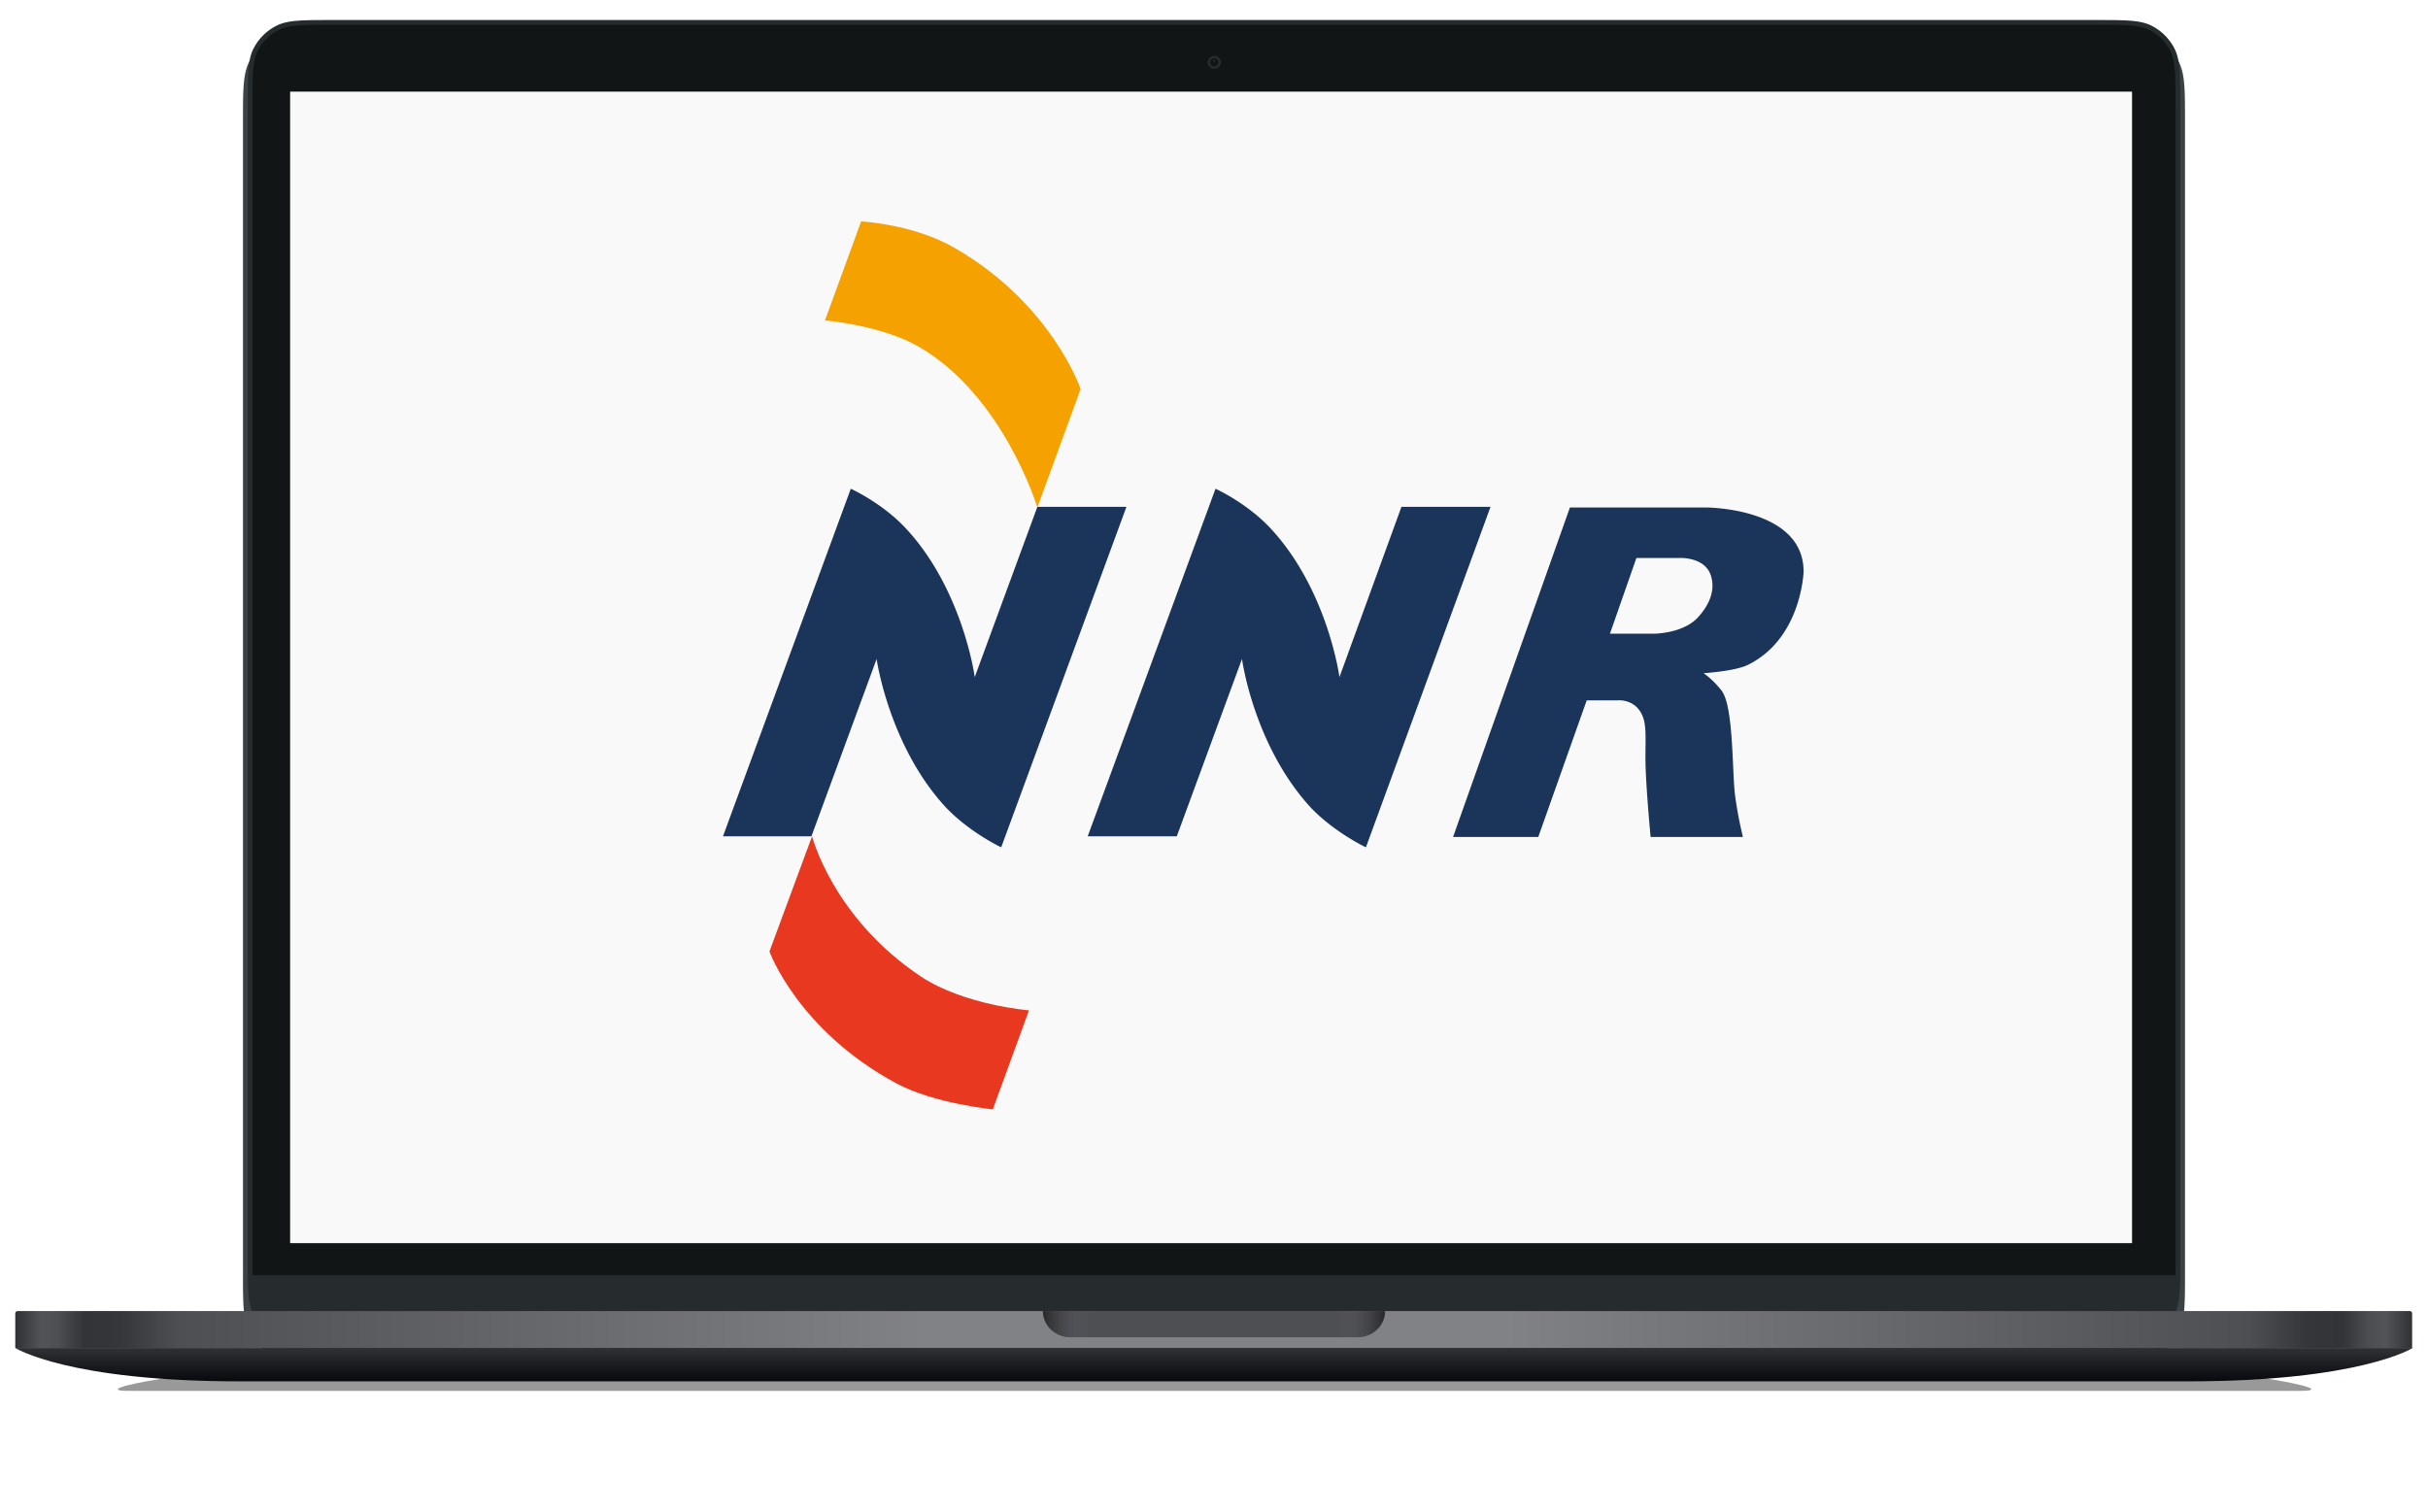
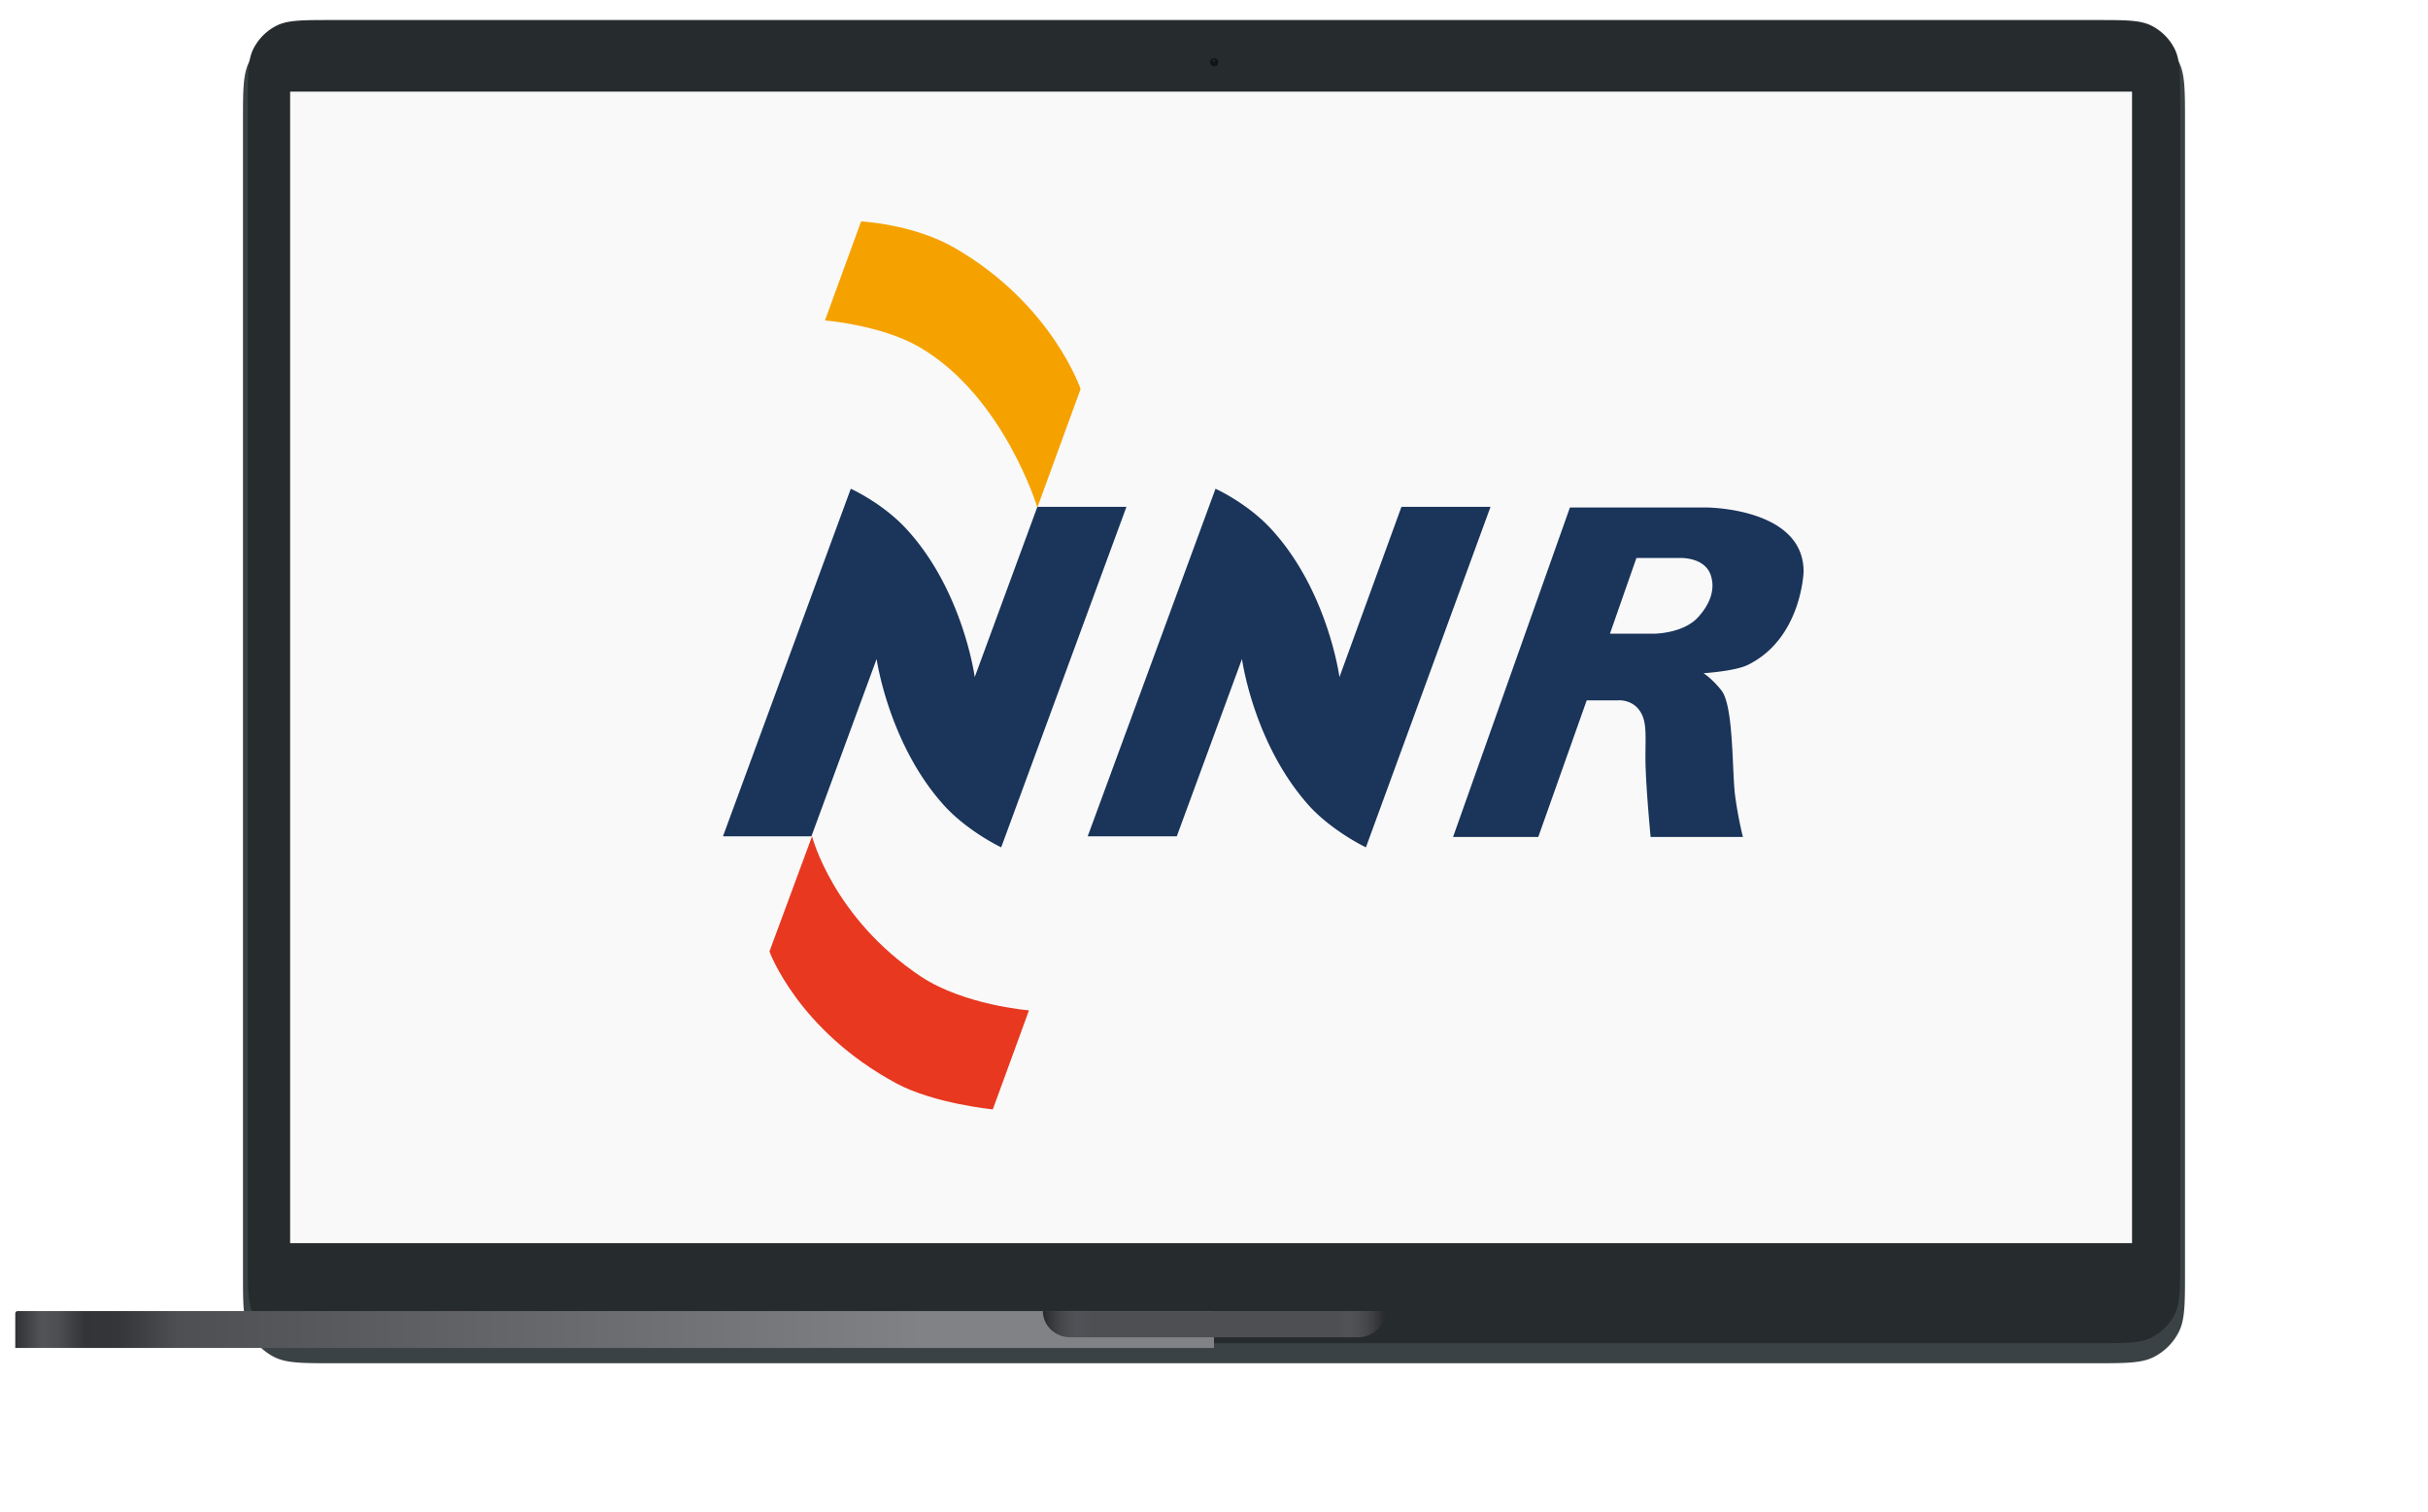
<svg xmlns="http://www.w3.org/2000/svg" fill="none" viewBox="0 0 318 198">
  <g filter="url(#sa__a)">
-     <path fill="#000" fill-opacity=".4" d="M35.392 179.064h247.371c2.669 0 9.129.699 14.429 1.562 5.3.862 7.109 1.561 4.042 1.561H16.921c-3.067 0-1.258-.699 4.042-1.561 5.3-.863 11.76-1.562 14.43-1.562z" />
-   </g>
+     </g>
  <g filter="url(#sa__b)">
    <path fill="#3A4245" d="M31.822 13.992c0-4.198 0-6.297.817-7.9a7.5 7.5 0 0 1 3.275-3.275C37.518 2 39.616 2 43.814 2h230.37c4.198 0 6.296 0 7.9.817a7.5 7.5 0 0 1 3.275 3.275c.817 1.603.817 3.702.817 7.9v150.582c0 4.198 0 6.296-.817 7.9a7.5 7.5 0 0 1-3.275 3.275c-1.604.817-3.702.817-7.9.817H43.814c-4.198 0-6.296 0-7.9-.817a7.5 7.5 0 0 1-3.275-3.275c-.817-1.604-.817-3.702-.817-7.9z" />
  </g>
  <path fill="#262C2D" d="M32.447 13.616c0-3.847 0-5.771.75-7.24a6.87 6.87 0 0 1 3.002-3.003c1.47-.749 3.393-.749 7.24-.749H274.56c3.848 0 5.771 0 7.241.749a6.86 6.86 0 0 1 3.002 3.002c.749 1.47.749 3.394.749 7.241V164.95c0 3.848 0 5.771-.749 7.241a6.86 6.86 0 0 1-3.002 3.002c-1.47.749-3.393.749-7.241.749H43.44c-3.848 0-5.772 0-7.241-.749a6.86 6.86 0 0 1-3.003-3.002c-.749-1.47-.749-3.393-.749-7.241z" />
-   <path fill="#121515" d="M33.072 13.242c0-3.498 0-5.247.681-6.583a6.25 6.25 0 0 1 2.73-2.73c1.336-.68 3.084-.68 6.582-.68h231.87c3.497 0 5.246 0 6.582.68a6.24 6.24 0 0 1 2.73 2.73c.681 1.336.681 3.085.681 6.583v152.082c0 3.498 0 5.246-.681 6.582a6.24 6.24 0 0 1-2.73 2.73c-1.336.681-3.085.681-6.582.681H43.065c-3.498 0-5.246 0-6.582-.681a6.24 6.24 0 0 1-2.73-2.73c-.68-1.336-.68-3.084-.68-6.582z" />
  <path fill="#262C2D" d="M284.928 167.041H33.072v4.684h251.856z" />
  <path fill="#F9F9F9" d="M279.238 12.002H38v150.832h241.238z" />
  <path fill="#262C2D" fill-rule="evenodd" d="M159 9.026a.86.86 0 1 0 0-1.718.86.86 0 0 0 0 1.718" clip-rule="evenodd" />
  <path fill="#121515" fill-rule="evenodd" d="M159 8.704a.537.537 0 1 0 0-1.073.537.537 0 0 0 0 1.073" clip-rule="evenodd" />
  <path fill="#636F73" fill-rule="evenodd" d="M159 8.06a.107.107 0 1 0 0-.214.107.107 0 0 0 0 .214" clip-rule="evenodd" opacity=".4" />
  <path fill="url(#sa__c)" d="M2 172.038c0-.173.14-.312.312-.312h156.376c.172 0 .312.139.312.312v4.528H2z" />
-   <path fill="url(#sa__d)" d="M315.922 172.038a.31.31 0 0 0-.312-.312H159.234a.31.31 0 0 0-.312.312v4.528h157z" />
  <path fill="#4E4F53" d="M140.185 175.161h37.63c1.983 0 3.591-1.538 3.591-3.435h-44.812c0 1.897 1.608 3.435 3.591 3.435" />
  <path fill="url(#sa__e)" d="M140.185 175.161h37.63c1.983 0 3.591-1.538 3.591-3.435h-44.812c0 1.897 1.608 3.435 3.591 3.435" />
-   <path fill="url(#sa__f)" fill-rule="evenodd" d="M158.766 176.566H2s6.87 4.372 29.433 4.372h255.134c22.563 0 29.433-4.372 29.433-4.372z" clip-rule="evenodd" />
  <path fill="#F5A200" d="m135.864 66.473 5.664-15.515s-3.72-11.106-16.486-18.482c-5.411-3.137-12.26-3.476-12.26-3.476l-4.734 12.971s7.355.594 12.344 3.477c11.075 6.443 15.472 21.025 15.472 21.025" />
  <path fill="#E83820" d="m106.357 109.537-5.58 15.091s3.72 10.344 16.656 17.296c4.904 2.628 12.597 3.391 12.597 3.391l4.735-12.972s-8.454-.678-14.119-4.408c-11.583-7.715-14.289-18.398-14.289-18.398" />
  <path fill="#1A345A" d="M111.43 64.019s4.143 1.864 7.271 5.256c7.44 8.054 8.962 19.415 8.962 19.415l8.201-22.297h11.667l-16.402 44.595s-4.143-1.951-7.271-5.257c-7.44-8.054-9.046-19.415-9.046-19.415l-8.54 23.23H94.689zm47.768 0s4.143 1.864 7.271 5.256c7.44 8.054 8.962 19.415 8.962 19.415l8.117-22.297h11.667l-16.318 44.595s-4.142-1.951-7.27-5.257c-7.441-8.139-8.962-19.415-8.962-19.415l-8.54 23.23h-11.667zm51.659 18.987h5.75s3.889 0 5.833-2.204c.846-.933 2.452-3.052 1.606-5.51-.845-2.375-4.058-2.205-4.058-2.205h-5.664l-3.467 9.92zm-5.242-16.532h17.84s12.766 0 12.766 8.393c0 0-.253 8.733-7.271 12.209-1.691.848-5.833 1.102-5.833 1.102s1.183.763 2.367 2.29c1.606 2.118 1.353 10.766 1.775 13.818a52 52 0 0 0 1.015 5.342h-12.09s-.676-7.037-.676-10.344c0-3.391.253-5.172-1.1-6.613-1.099-1.102-2.536-.932-2.536-.932h-4.058l-6.341 17.889h-11.161z" />
  <defs>
    <linearGradient id="sa__c" x1="2" x2="159" y1="174.224" y2="174.224" gradientUnits="userSpaceOnUse">
      <stop stop-color="#303135" />
      <stop offset=".022" stop-color="#535458" />
      <stop offset=".036" stop-color="#4D4E52" />
      <stop offset=".058" stop-color="#333438" />
      <stop offset=".087" stop-color="#35363A" />
      <stop offset=".136" stop-color="#4E4F53" />
      <stop offset=".757" stop-color="#818286" />
      <stop offset="1" stop-color="#818286" />
    </linearGradient>
    <linearGradient id="sa__d" x1="315.922" x2="158.922" y1="174.224" y2="174.224" gradientUnits="userSpaceOnUse">
      <stop stop-color="#303135" />
      <stop offset=".022" stop-color="#535458" />
      <stop offset=".036" stop-color="#4D4E52" />
      <stop offset=".058" stop-color="#333438" />
      <stop offset=".087" stop-color="#35363A" />
      <stop offset=".136" stop-color="#4E4F53" />
      <stop offset=".757" stop-color="#818286" />
      <stop offset="1" stop-color="#818286" />
    </linearGradient>
    <linearGradient id="sa__e" x1="136.594" x2="181.406" y1="173.443" y2="173.443" gradientUnits="userSpaceOnUse">
      <stop stop-opacity=".5" />
      <stop offset=".139" stop-color="#818487" stop-opacity="0" />
      <stop offset=".861" stop-color="#818487" stop-opacity="0" />
      <stop offset="1" stop-opacity=".5" />
    </linearGradient>
    <linearGradient id="sa__f" x1="159" x2="159" y1="176.566" y2="180.938" gradientUnits="userSpaceOnUse">
      <stop stop-color="#303135" />
      <stop offset="1" stop-color="#08090D" />
    </linearGradient>
    <filter id="sa__a" width="317.3" height="33.123" x=".428" y="164.064" color-interpolation-filters="sRGB" filterUnits="userSpaceOnUse">
      <feFlood flood-opacity="0" result="BackgroundImageFix" />
      <feBlend in="SourceGraphic" in2="BackgroundImageFix" result="shape" />
      <feGaussianBlur result="effect1_foregroundBlur_14937_215" stdDeviation="7.5" />
    </filter>
    <filter id="sa__b" width="262.354" height="182.566" x="27.822" y="0" color-interpolation-filters="sRGB" filterUnits="userSpaceOnUse">
      <feFlood flood-opacity="0" result="BackgroundImageFix" />
      <feColorMatrix in="SourceAlpha" result="hardAlpha" values="0 0 0 0 0 0 0 0 0 0 0 0 0 0 0 0 0 0 127 0" />
      <feOffset />
      <feGaussianBlur stdDeviation="1" />
      <feColorMatrix values="0 0 0 0 0 0 0 0 0 0.082 0 0 0 0 0.251 0 0 0 0.14 0" />
      <feBlend in2="BackgroundImageFix" result="effect1_dropShadow_14937_215" />
      <feColorMatrix in="SourceAlpha" result="hardAlpha" values="0 0 0 0 0 0 0 0 0 0 0 0 0 0 0 0 0 0 127 0" />
      <feOffset dy="2" />
      <feGaussianBlur stdDeviation="2" />
      <feColorMatrix values="0 0 0 0 0 0 0 0 0 0.082 0 0 0 0 0.251 0 0 0 0.05 0" />
      <feBlend in2="effect1_dropShadow_14937_215" result="effect2_dropShadow_14937_215" />
      <feBlend in="SourceGraphic" in2="effect2_dropShadow_14937_215" result="shape" />
    </filter>
  </defs>
</svg>